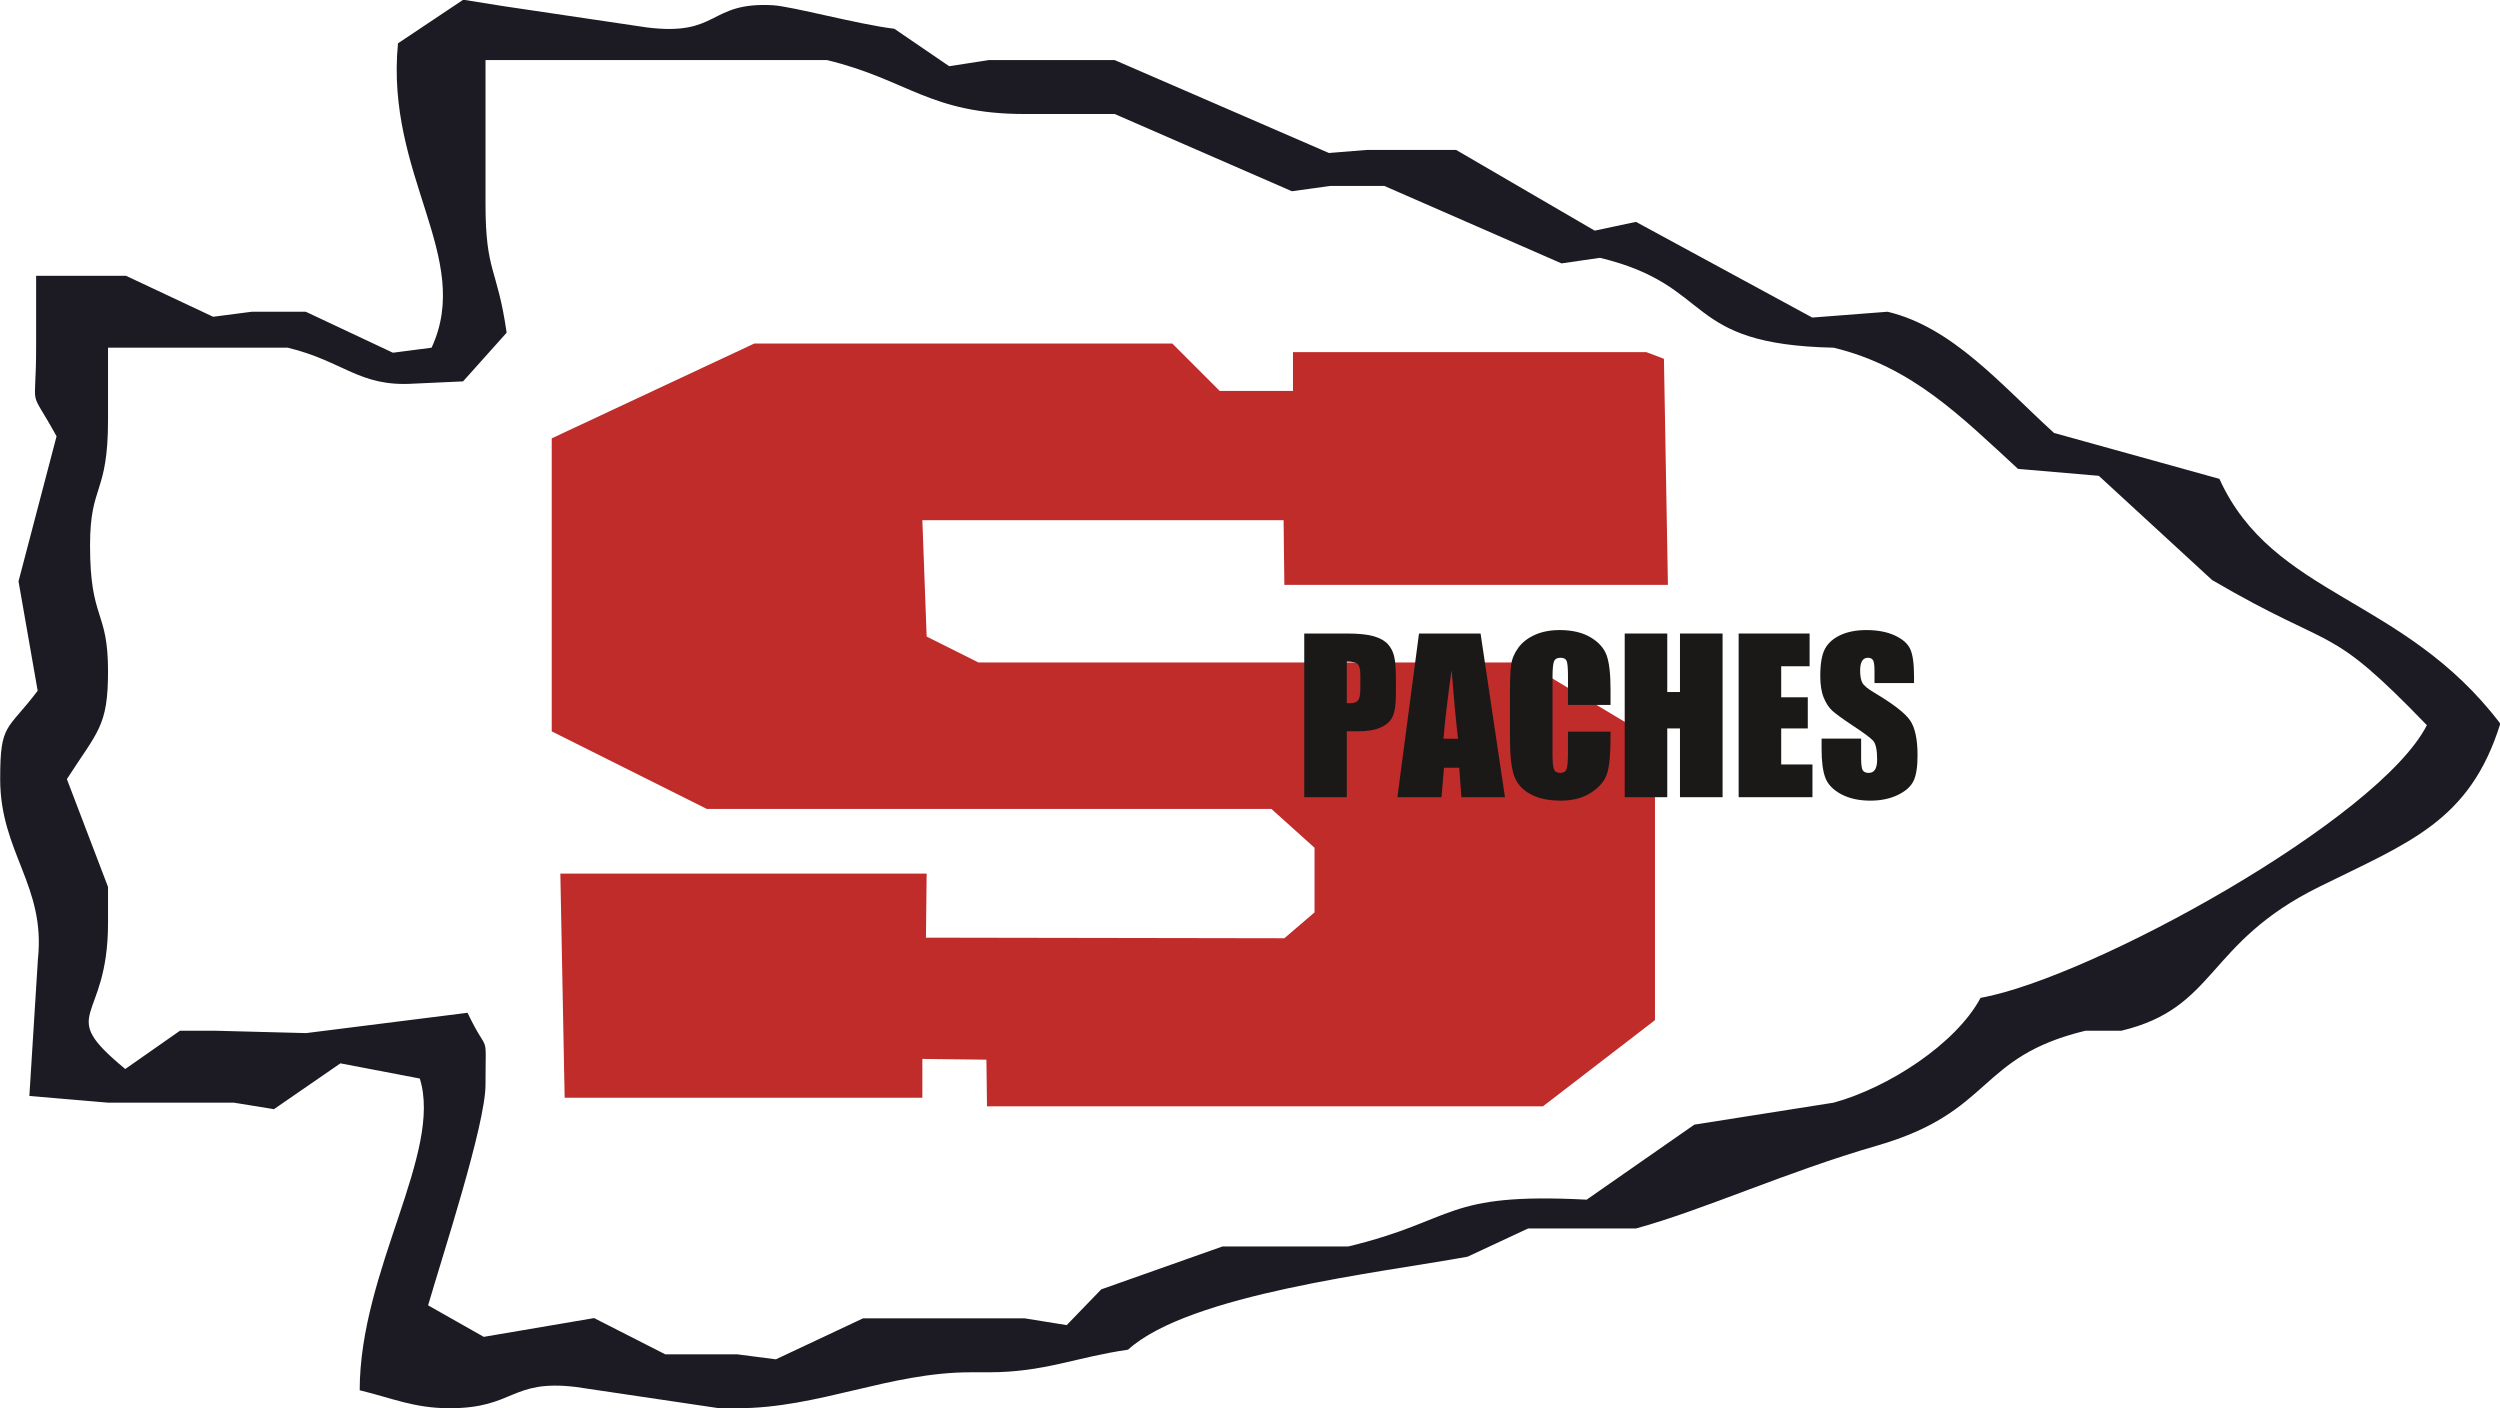
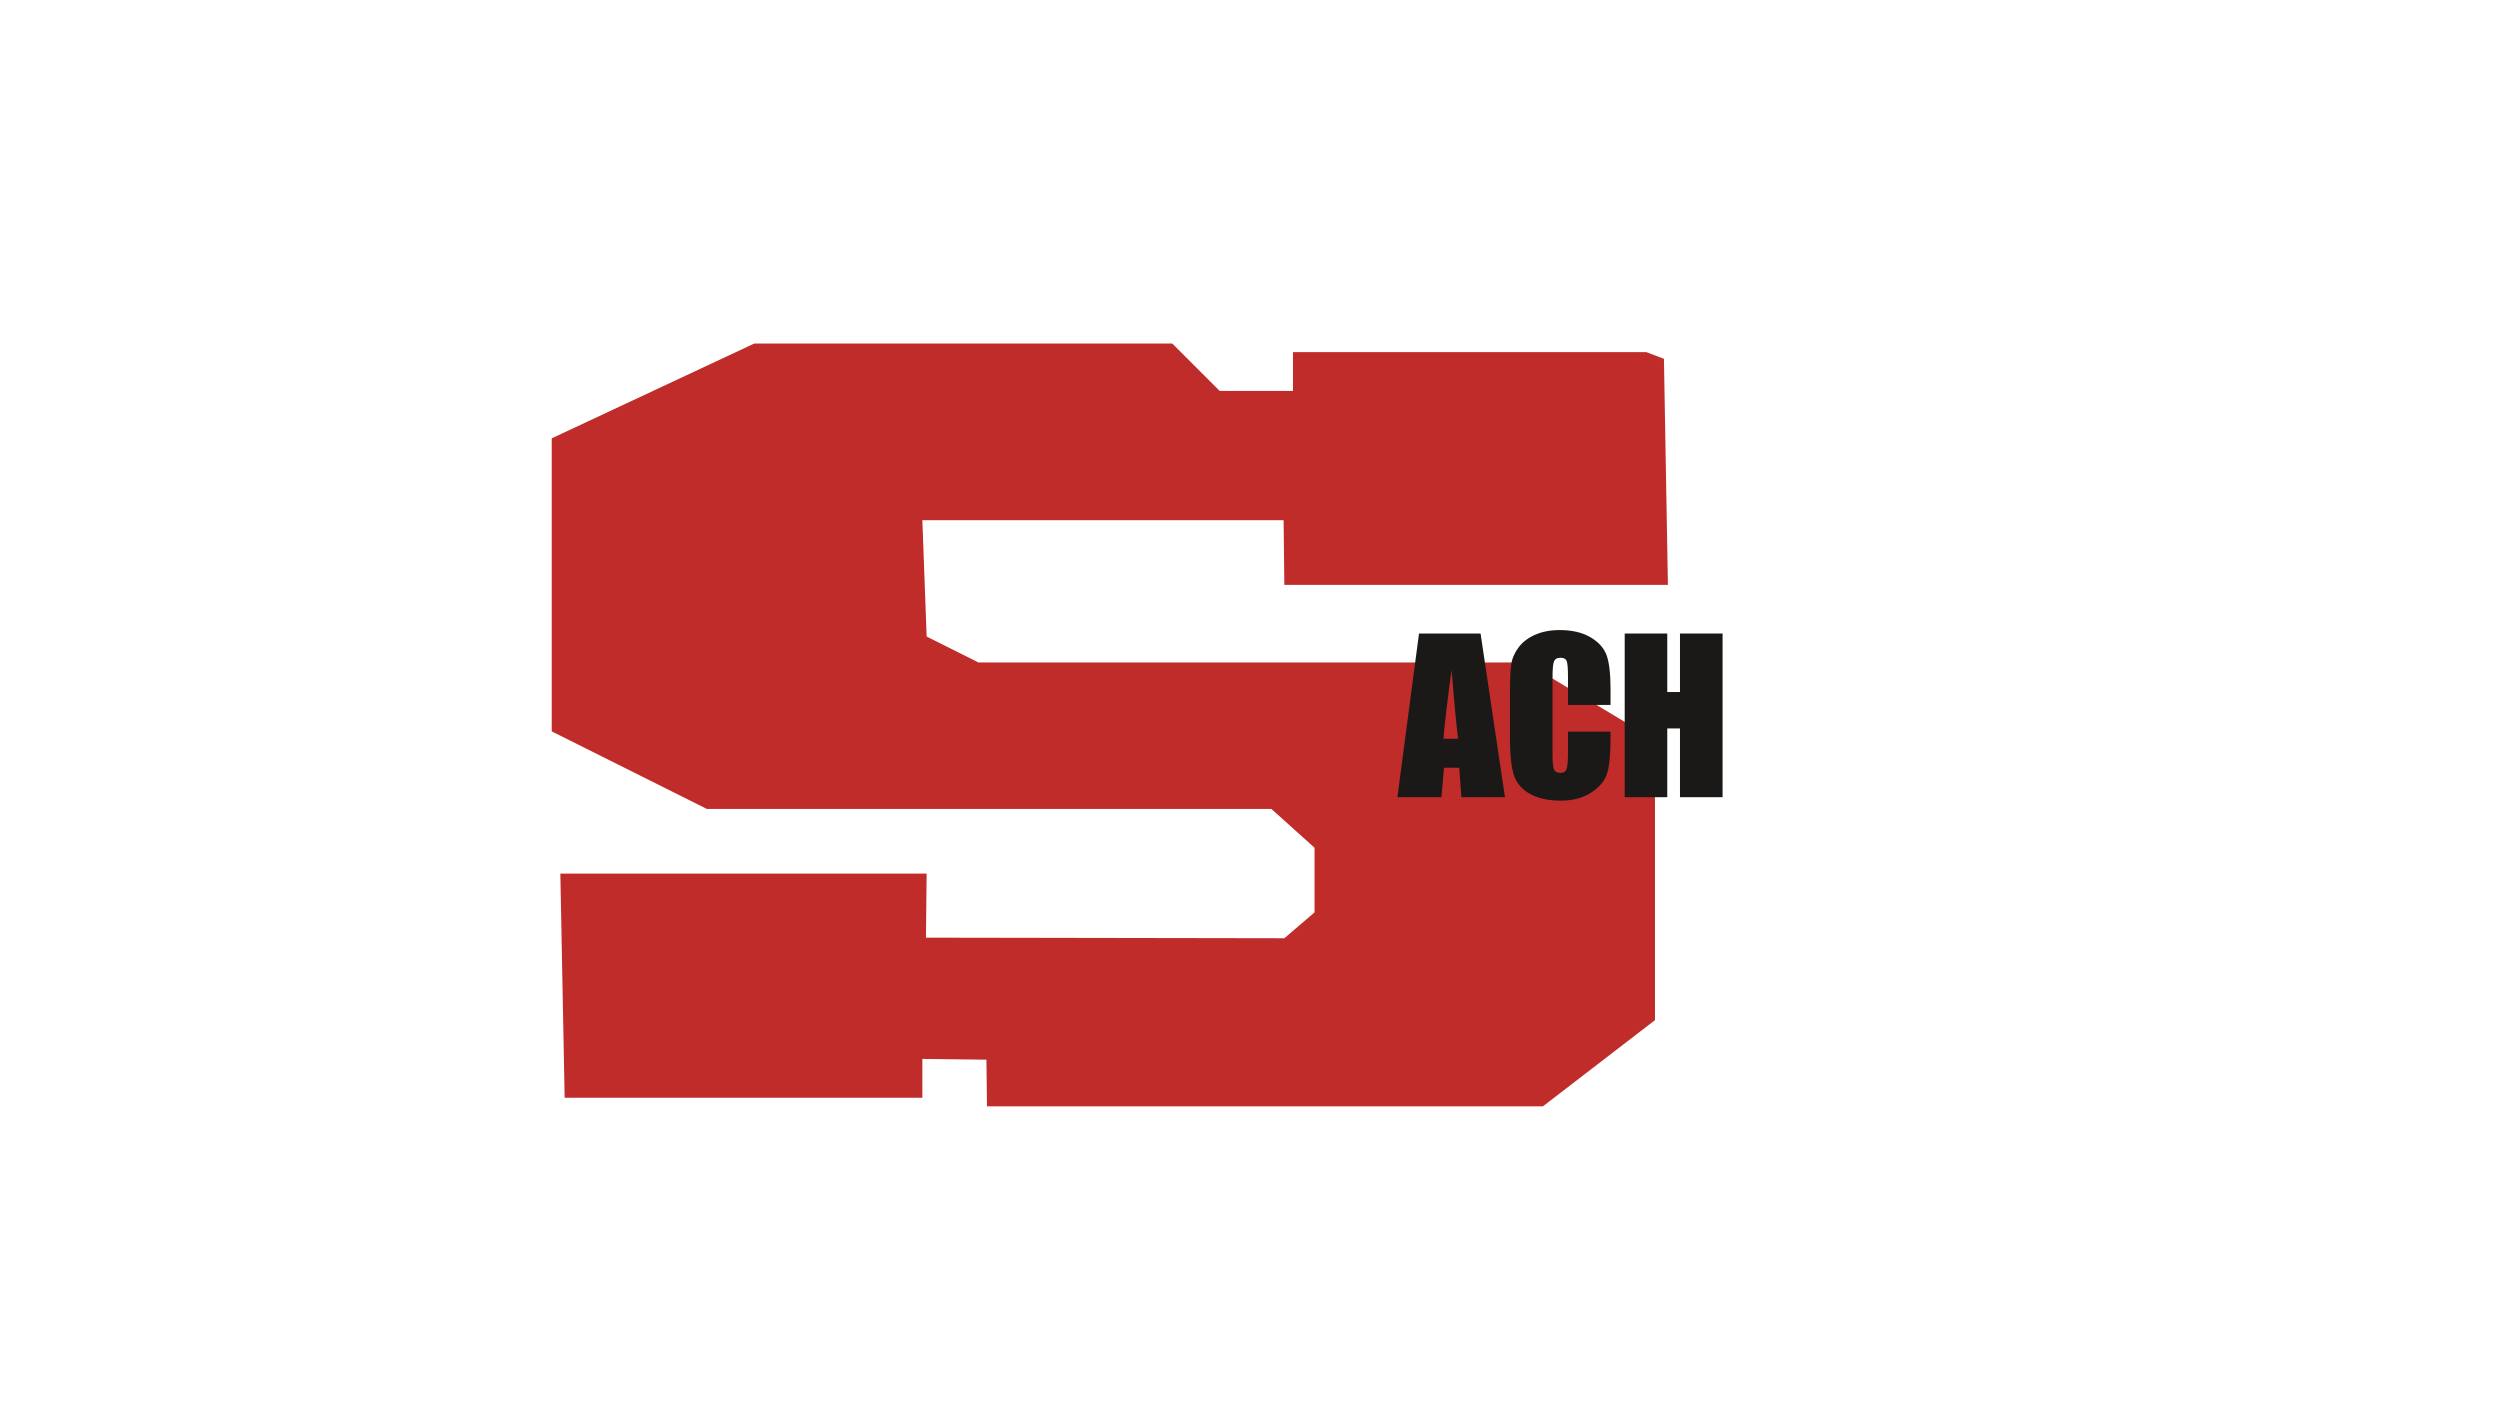
<svg xmlns="http://www.w3.org/2000/svg" xmlns:xlink="http://www.w3.org/1999/xlink" width="712.4pt" height="401.3pt" viewBox="0 0 712.4 401.3" version="1.1">
  <defs>
    <g>
      <symbol overflow="visible" id="glyph0-0">
        <path style="stroke:none;" d="M 7.375 0 L 7.375 -36.875 L 36.875 -36.875 L 36.875 0 Z M 8.297 -0.922 L 35.953 -0.922 L 35.953 -35.953 L 8.297 -35.953 Z M 8.297 -0.922 " />
      </symbol>
      <symbol overflow="visible" id="glyph0-1">
-         <path style="stroke:none;" d="M 2.422 -46.641 L 14.641 -46.641 C 17.941 -46.641 20.477 -46.379 22.25 -45.859 C 24.027 -45.336 25.363 -44.586 26.25 -43.609 C 27.145 -42.629 27.75 -41.441 28.062 -40.047 C 28.383 -38.66 28.547 -36.508 28.547 -33.594 L 28.547 -29.531 C 28.547 -26.551 28.238 -24.379 27.625 -23.016 C 27.008 -21.648 25.879 -20.602 24.234 -19.875 C 22.598 -19.145 20.449 -18.781 17.797 -18.781 L 14.547 -18.781 L 14.547 0 L 2.422 0 Z M 14.547 -38.656 L 14.547 -26.797 C 14.887 -26.773 15.188 -26.766 15.438 -26.766 C 16.551 -26.766 17.32 -27.035 17.75 -27.578 C 18.184 -28.129 18.406 -29.27 18.406 -31 L 18.406 -34.828 C 18.406 -36.418 18.152 -37.457 17.656 -37.938 C 17.156 -38.414 16.117 -38.656 14.547 -38.656 Z M 14.547 -38.656 " />
-       </symbol>
+         </symbol>
      <symbol overflow="visible" id="glyph0-2">
        <path style="stroke:none;" d="M 23.359 -46.641 L 30.312 0 L 17.891 0 L 17.281 -8.391 L 12.938 -8.391 L 12.219 0 L -0.344 0 L 5.812 -46.641 Z M 16.938 -16.656 C 16.32 -21.934 15.707 -28.457 15.094 -36.219 C 13.863 -27.301 13.098 -20.777 12.797 -16.656 Z M 16.938 -16.656 " />
      </symbol>
      <symbol overflow="visible" id="glyph0-3">
        <path style="stroke:none;" d="M 30.734 -26.297 L 18.609 -26.297 L 18.609 -34.422 C 18.609 -36.785 18.477 -38.258 18.219 -38.844 C 17.957 -39.434 17.383 -39.734 16.5 -39.734 C 15.508 -39.734 14.879 -39.371 14.609 -38.656 C 14.336 -37.945 14.203 -36.41 14.203 -34.047 L 14.203 -12.391 C 14.203 -10.117 14.336 -8.637 14.609 -7.953 C 14.879 -7.266 15.484 -6.922 16.422 -6.922 C 17.324 -6.922 17.914 -7.266 18.188 -7.953 C 18.465 -8.637 18.609 -10.258 18.609 -12.812 L 18.609 -18.672 L 30.734 -18.672 L 30.734 -16.859 C 30.734 -12.035 30.387 -8.613 29.703 -6.594 C 29.023 -4.582 27.52 -2.816 25.188 -1.297 C 22.852 0.223 19.977 0.984 16.562 0.984 C 13.008 0.984 10.082 0.34 7.781 -0.938 C 5.477 -2.227 3.949 -4.008 3.203 -6.281 C 2.453 -8.559 2.078 -11.988 2.078 -16.562 L 2.078 -30.188 C 2.078 -33.551 2.191 -36.07 2.422 -37.75 C 2.648 -39.434 3.332 -41.055 4.469 -42.609 C 5.613 -44.16 7.195 -45.383 9.219 -46.281 C 11.246 -47.176 13.582 -47.625 16.219 -47.625 C 19.789 -47.625 22.738 -46.93 25.062 -45.547 C 27.383 -44.16 28.91 -42.434 29.641 -40.375 C 30.367 -38.312 30.734 -35.098 30.734 -30.734 Z M 30.734 -26.297 " />
      </symbol>
      <symbol overflow="visible" id="glyph0-4">
        <path style="stroke:none;" d="M 30.312 -46.641 L 30.312 0 L 18.172 0 L 18.172 -19.594 L 14.547 -19.594 L 14.547 0 L 2.422 0 L 2.422 -46.641 L 14.547 -46.641 L 14.547 -29.969 L 18.172 -29.969 L 18.172 -46.641 Z M 30.312 -46.641 " />
      </symbol>
      <symbol overflow="visible" id="glyph0-5">
-         <path style="stroke:none;" d="M 2.422 -46.641 L 22.641 -46.641 L 22.641 -37.312 L 14.547 -37.312 L 14.547 -28.469 L 22.125 -28.469 L 22.125 -19.594 L 14.547 -19.594 L 14.547 -9.328 L 23.453 -9.328 L 23.453 0 L 2.422 0 Z M 2.422 -46.641 " />
-       </symbol>
+         </symbol>
      <symbol overflow="visible" id="glyph0-6">
-         <path style="stroke:none;" d="M 28.125 -32.531 L 16.859 -32.531 L 16.859 -35.984 C 16.859 -37.598 16.711 -38.625 16.422 -39.062 C 16.129 -39.508 15.648 -39.734 14.984 -39.734 C 14.254 -39.734 13.699 -39.43 13.328 -38.828 C 12.953 -38.234 12.766 -37.332 12.766 -36.125 C 12.766 -34.57 12.973 -33.398 13.391 -32.609 C 13.793 -31.828 14.941 -30.879 16.828 -29.766 C 22.223 -26.555 25.617 -23.918 27.016 -21.859 C 28.418 -19.805 29.125 -16.492 29.125 -11.922 C 29.125 -8.598 28.73 -6.148 27.953 -4.578 C 27.18 -3.004 25.68 -1.68 23.453 -0.609 C 21.223 0.449 18.629 0.984 15.672 0.984 C 12.422 0.984 9.648 0.367 7.359 -0.859 C 5.066 -2.086 3.559 -3.648 2.844 -5.547 C 2.133 -7.449 1.781 -10.156 1.781 -13.656 L 1.781 -16.703 L 13.047 -16.703 L 13.047 -11.031 C 13.047 -9.281 13.203 -8.152 13.516 -7.656 C 13.836 -7.164 14.406 -6.922 15.219 -6.922 C 16.02 -6.922 16.617 -7.234 17.016 -7.859 C 17.41 -8.492 17.609 -9.438 17.609 -10.688 C 17.609 -13.434 17.23 -15.234 16.484 -16.078 C 15.711 -16.918 13.816 -18.332 10.797 -20.312 C 7.785 -22.309 5.789 -23.758 4.812 -24.656 C 3.832 -25.559 3.02 -26.812 2.375 -28.406 C 1.727 -29.996 1.406 -32.035 1.406 -34.516 C 1.406 -38.086 1.863 -40.695 2.781 -42.344 C 3.695 -43.996 5.172 -45.289 7.203 -46.219 C 9.23 -47.152 11.691 -47.625 14.578 -47.625 C 17.723 -47.625 20.406 -47.113 22.625 -46.094 C 24.84 -45.07 26.312 -43.785 27.031 -42.234 C 27.758 -40.691 28.125 -38.07 28.125 -34.375 Z M 28.125 -32.531 " />
-       </symbol>
+         </symbol>
      <symbol overflow="visible" id="glyph1-0">
        <path style="stroke:none;" d="M 1.672 0 L 1.672 -7.5 L 7.672 -7.5 L 7.672 0 Z M 1.859 -0.188 L 7.484 -0.188 L 7.484 -7.312 L 1.859 -7.312 Z M 1.859 -0.188 " />
      </symbol>
      <symbol overflow="visible" id="glyph1-1">
        <path style="stroke:none;" d="" />
      </symbol>
    </g>
    <clipPath id="clip1">
      <path d="M 0 0 L 712.398 0 L 712.398 401.301 L 0 401.301 Z M 0 0 " />
    </clipPath>
  </defs>
  <g id="surface1">
    <g clip-path="url(#clip1)" clip-rule="nonzero">
-       <path style=" stroke:none;fill-rule:evenodd;fill:rgb(10.985%,10.594%,14.11%);fill-opacity:1;" d="M 30.785 99.078 L 82.008 99.078 C 97.988 102.953 102.363 110.312 117.863 109.324 L 131.953 108.68 L 144.371 94.809 C 141.703 76.129 138.352 77.801 138.352 58.102 L 138.352 17.121 L 235.676 17.121 C 258.719 22.707 264.984 32.488 292.02 32.488 L 317.633 32.488 L 368.137 54.496 L 379.098 52.977 L 394.465 52.977 L 444.965 75.055 L 455.934 73.469 C 489.109 81.504 478.922 98.156 522.523 99.078 C 544.852 104.488 558.629 118.535 575.062 133.617 L 598.078 135.59 L 630.355 165.285 C 666.32 186.305 662.68 176.75 691.559 206.648 C 677.965 233.383 596.266 278.562 564.379 284.359 C 557.324 297.527 538.004 309.977 522.523 314.215 L 482.828 320.473 L 452.133 341.855 C 411.242 339.75 415.422 347.633 384.223 355.191 L 348.363 355.191 L 313.809 367.418 L 303.965 377.605 L 292.02 375.68 L 245.922 375.68 L 221.09 387.355 L 210.062 385.926 L 189.574 385.926 L 169.297 375.602 L 137.848 380.949 L 121.992 371.969 C 126.242 357.348 138.352 320.41 138.352 309.09 C 138.352 292.867 139.371 301.504 133.23 288.602 L 87.23 294.391 L 61.516 293.723 L 51.273 293.723 L 35.695 304.625 C 15.59 287.98 30.785 292.074 30.785 262.992 L 30.785 252.746 L 19.059 222.02 C 27.891 208.277 30.785 207.008 30.785 191.277 C 30.785 173.566 25.66 176.992 25.66 155.422 C 25.66 137.711 30.785 141.133 30.785 119.566 Z M 113.41 12.348 C 109.766 50.07 134.926 73.254 122.984 99.078 L 111.965 100.512 L 87.129 88.832 L 71.762 88.832 L 60.734 90.266 L 35.906 78.59 L 10.293 78.59 L 10.293 99.078 C 10.293 118.328 7.859 109.324 16.117 124.324 L 5.277 165.645 L 10.734 196.84 C 1.957 208.453 0.051 205.891 0.051 222.012 C 0.051 242.875 13.055 252.371 10.805 273.305 L 8.367 312.305 L 30.785 314.215 L 66.637 314.215 L 78.066 316.07 L 97.004 303.012 L 119.617 307.336 C 126.246 328.383 102.527 361.926 102.496 396.172 C 111.621 398.367 117.996 401.293 128.105 401.293 C 146.691 401.293 145.449 392.984 164.129 395.234 L 204.941 401.293 L 210.062 401.293 C 233.359 401.293 253.359 391.047 276.652 391.047 L 281.773 391.047 C 297.617 391.047 306.477 386.766 321.438 384.609 C 338.922 368.738 393.195 362.684 418.219 358.105 L 435.445 350.07 L 466.18 350.07 C 485.453 344.793 509.09 333.906 534.797 326.488 C 568.312 316.816 563.121 301.262 594.234 293.723 L 604.48 293.723 C 631.836 287.176 628.402 268.777 660.816 252.738 C 686.57 239.996 703.797 234.078 712.488 206.207 C 684.871 169.812 647.738 170.145 632.441 136.453 L 585.309 123.371 C 570.027 109.453 556.406 93.266 537.891 88.832 L 516.426 90.492 L 466.18 63.223 L 454.422 65.723 L 414.953 42.734 L 389.344 42.734 L 378.699 43.598 L 317.633 17.121 L 281.773 17.121 L 270.477 18.867 L 254.848 8.195 C 244.652 6.984 225.645 1.781 220.156 1.488 C 201.715 0.5 205.105 10.43 184.289 7.812 L 143.473 1.754 L 132.004 -0.078 Z M 113.41 12.348 " />
-     </g>
+       </g>
    <path style=" stroke:none;fill-rule:evenodd;fill:rgb(74.805%,17.259%,16.479%);fill-opacity:1;" d="M 469.148 100.348 L 368.445 100.348 L 368.445 111.398 L 347.566 111.398 L 334.059 97.891 L 214.938 97.891 L 157.219 124.91 L 157.219 208.418 L 201.43 230.523 L 362.305 230.523 L 374.59 241.574 L 374.59 259.996 L 365.988 267.363 L 263.859 267.191 L 264.059 248.945 L 159.676 248.945 L 160.902 312.805 L 262.836 312.805 L 262.836 301.75 L 281.09 301.965 L 281.254 315.258 L 439.672 315.258 L 471.602 290.699 L 471.602 210.875 L 434.762 188.77 L 278.797 188.77 L 264.059 181.398 L 262.836 148.242 L 365.773 148.242 L 365.988 166.664 L 475.289 166.664 L 474.156 102.238 Z M 469.148 100.348 " />
    <g style="fill:rgb(10.594%,9.813%,9.424%);fill-opacity:1;">
      <use xlink:href="#glyph0-1" x="369.236" y="227.169" />
    </g>
    <g style="fill:rgb(10.594%,9.813%,9.424%);fill-opacity:1;">
      <use xlink:href="#glyph0-2" x="398.545" y="227.169" />
    </g>
    <g style="fill:rgb(10.594%,9.813%,9.424%);fill-opacity:1;">
      <use xlink:href="#glyph0-3" x="428.204" y="227.169" />
    </g>
    <g style="fill:rgb(10.594%,9.813%,9.424%);fill-opacity:1;">
      <use xlink:href="#glyph0-4" x="460.554" y="227.169" />
      <use xlink:href="#glyph0-5" x="493.022" y="227.169" />
    </g>
    <g style="fill:rgb(10.594%,9.813%,9.424%);fill-opacity:1;">
      <use xlink:href="#glyph0-6" x="517.299" y="227.169" />
    </g>
    <g style="fill:rgb(0%,0%,0%);fill-opacity:1;">
      <use xlink:href="#glyph1-1" x="547.736" y="227.169" />
    </g>
  </g>
</svg>